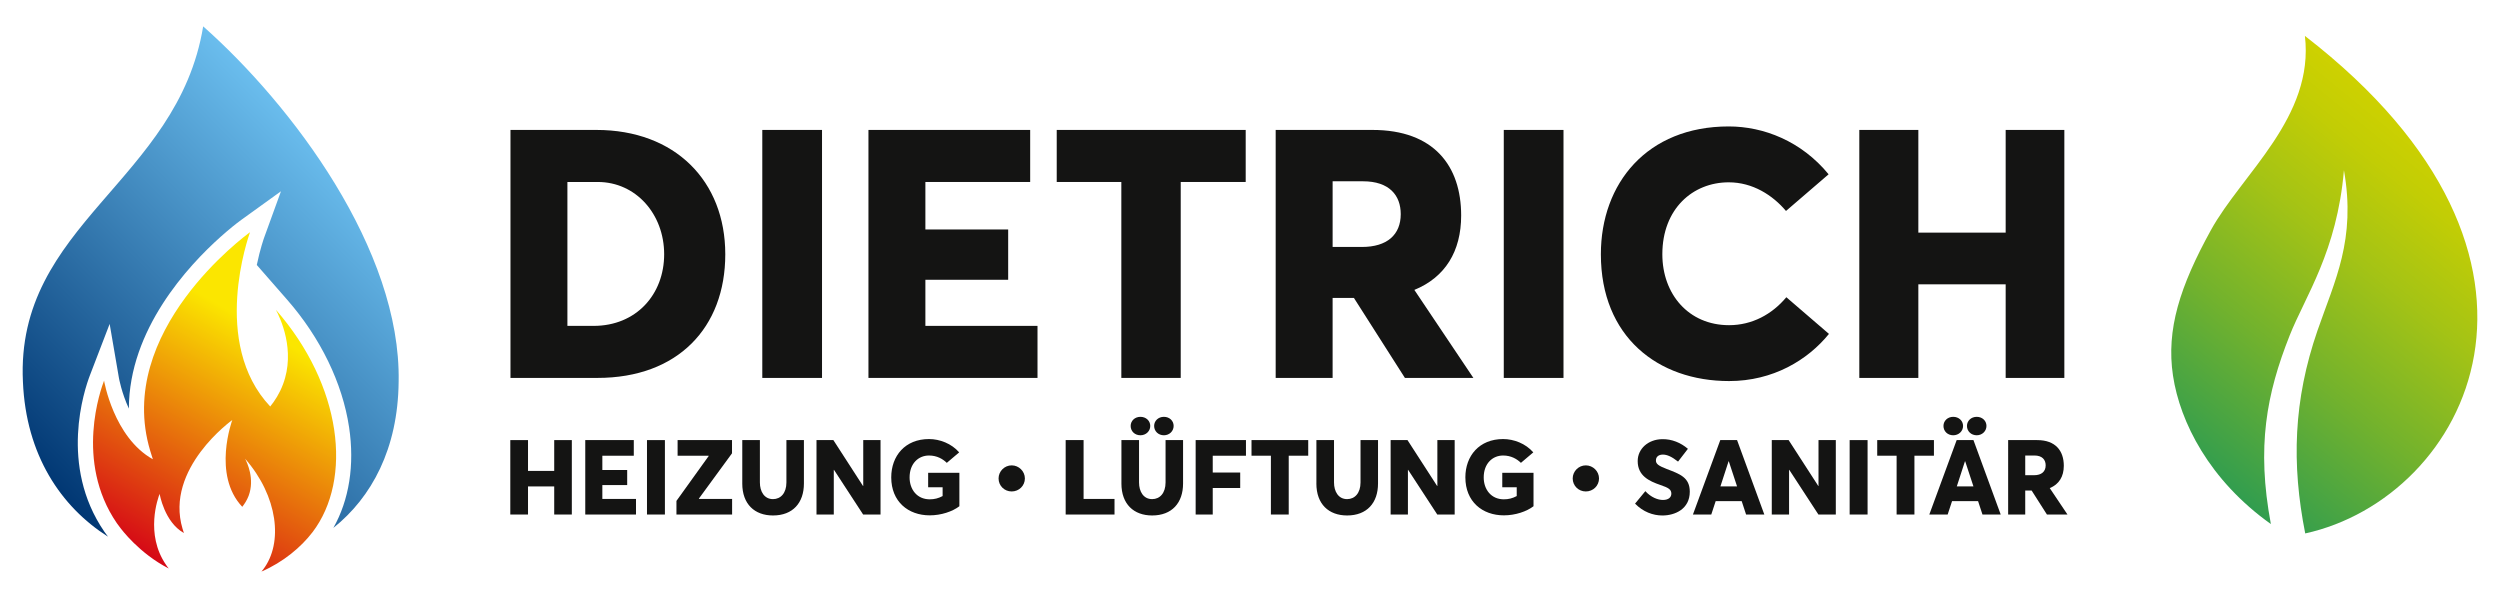
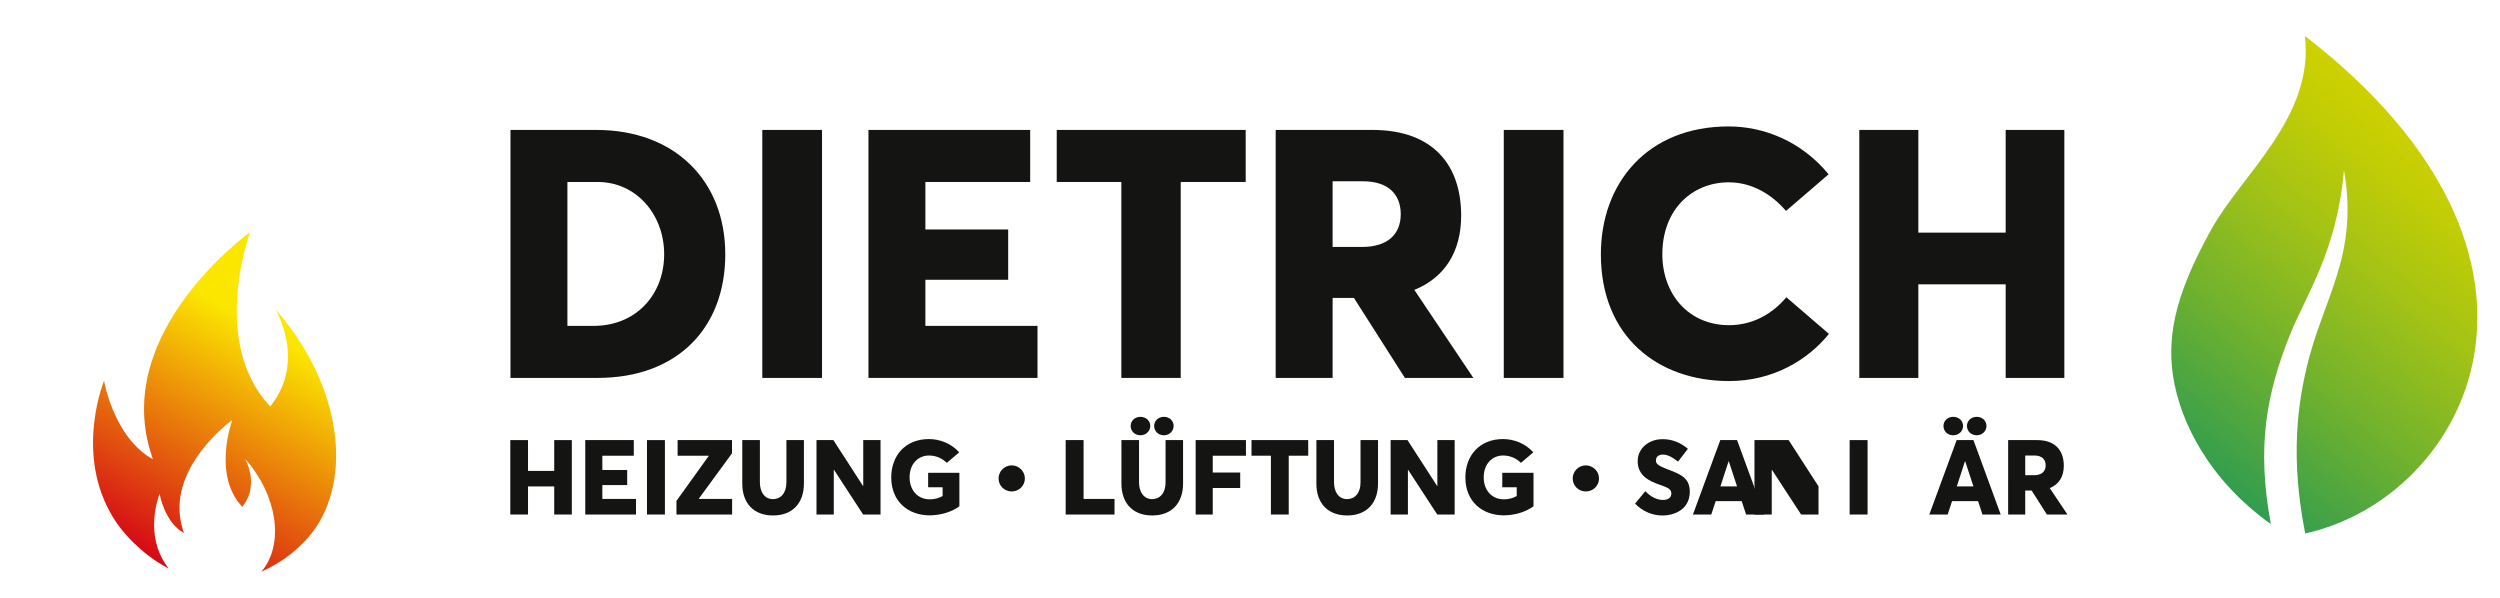
<svg xmlns="http://www.w3.org/2000/svg" viewBox="0 0 2036.94 487.2">
  <linearGradient id="a" gradientTransform="matrix(.631 -.776 .776 .631 13.72 617.23)" gradientUnits="userSpaceOnUse" x1="1305.44" x2="1632.22" y1="1222.91" y2="1222.91">
    <stop offset="0" stop-color="#319d4f" />
    <stop offset=".35" stop-color="#72b22d" />
    <stop offset=".65" stop-color="#a4c315" />
    <stop offset=".87" stop-color="#c2cd05" />
    <stop offset="1" stop-color="#ced100" />
  </linearGradient>
  <linearGradient id="b" gradientUnits="userSpaceOnUse" x1="118.99" x2="225.74" y1="460.87" y2="275.05">
    <stop offset="0" stop-color="#d40017" />
    <stop offset="1" stop-color="#fbe600" />
  </linearGradient>
  <linearGradient id="c" gradientUnits="userSpaceOnUse" x1="303.42" x2="42.15" y1="142.76" y2="400.07">
    <stop offset="0" stop-color="#6ec2f2" />
    <stop offset="1" stop-color="#003672" />
  </linearGradient>
  <path d="m1850.22 426.96c-50.25-35.75-74.04-83.2-79.71-120.84-5.66-37.64 5.7-72.92 30.89-118.63 25.18-45.72 84.39-92.04 76.58-158.24 235.35 181.8 132.3 376.38.26 405.38-11.2-56.6-9.63-108.51 10-165.32 14.09-40.8 31.52-73.92 21.55-130.62-5.7 66.48-31.57 102.68-44.24 134.69-18.82 47.54-27.09 90.48-15.31 153.58z" fill="url(#a)" fill-rule="evenodd" />
  <g fill="#141413">
    <path d="m415.92 105.87h70.01c64.03 0 105.01 41.55 105.01 101.31s-38.7 100.74-104.16 100.74h-70.86zm67.73 159.65c34.72 0 57.49-25.61 57.49-58.34s-23.05-58.91-54.07-58.91h-24.76v117.25z" />
    <path d="m621.1 105.87h48.66v202.06h-48.66z" />
    <path d="m707.6 105.87h131.76v42.4h-85.38v38.7h67.45v40.98h-67.45v37.57h91.35v42.4h-137.74v-202.05z" />
    <path d="m913.64 148.27h-52.65v-42.4h153.97v42.4h-52.94v159.65h-48.38z" />
    <path d="m1039.41 105.87h78.83c50.08 0 72.28 29.31 72.28 69.72 0 29.31-13.09 50.37-38.14 60.62l48.09 71.71h-55.78l-41.55-65.17h-17.36v65.17h-46.39v-202.05zm70.29 95.34c20.49 0 31.59-9.96 31.59-26.75 0-15.37-9.39-26.75-30.74-26.75h-24.76v53.5h23.9z" />
    <path d="m1225.24 105.87h48.66v202.06h-48.66z" />
    <path d="m1304.35 207.18c0-57.77 37.57-104.16 104.16-104.16 28.46 0 59.19 11.95 81.39 38.99l-34.72 29.88c-10.81-12.81-27.04-23.34-46.67-23.34-29.31 0-54.07 21.63-54.07 58.63 0 32.44 21.34 57.77 54.36 57.77 18.78 0 35-8.82 46.67-22.77l34.72 29.88c-17.36 21.34-45.53 38.42-81.39 38.42-58.06 0-104.45-36.14-104.45-103.31z" />
    <path d="m1514.92 105.87h48.1v83.67h71.15v-83.67h47.81v202.06h-47.81v-76.27h-71.15v76.27h-48.1z" />
    <path d="m415.78 358.58h14.43v25.11h21.35v-25.11h14.35v60.64h-14.35v-22.89h-21.35v22.89h-14.43z" />
    <path d="m476.85 358.58h39.55v12.73h-25.62v11.62h20.24v12.3h-20.24v11.28h27.42v12.73h-41.34v-60.64z" />
    <path d="m527.15 358.58h14.6v60.64h-14.6z" />
    <path d="m551.15 408.12 26.31-36.64-.17-.17h-25.2v-12.73h44.33v10.76l-26.99 36.9.17.26h26.9v12.73h-45.35v-11.1z" />
    <path d="m604.79 393.94v-35.36h14.35v34.51c0 7.43 3.59 13.58 10.68 13.58 6.32 0 10.93-4.95 10.93-13.58v-34.51h14.26v35.36c0 15.8-9.05 26.05-25.2 26.05-14.95 0-25.03-9.22-25.03-26.05z" />
    <path d="m665.26 358.58h13.75l24.17 37.41.17-.09v-37.32h14.09v60.64h-14.18l-23.74-36.39h-.17v36.39h-14.09z" />
    <path d="m726.16 388.99c0-17.6 11.36-31.26 30.75-31.26 8.8 0 18.36 3.67 24.6 10.85l-10.08 8.54c-3.25-3.16-8.03-5.98-14.52-5.98-8.63 0-15.8 6.58-15.8 17.85 0 9.82 6.06 17.85 16.4 17.85 3.76 0 7.01-.77 10.51-2.65v-7.18h-11.79v-11.79h25.45v27.25c-5.55 4.27-14.78 7.43-24.17 7.43-17.51 0-31.35-11.19-31.35-30.92z" />
    <path d="m813.61 389.84c0-5.89 4.87-10.67 10.68-10.67s10.76 4.78 10.76 10.67-4.78 10.59-10.76 10.59-10.68-4.7-10.68-10.59z" />
    <path d="m868.27 358.58h14.61v47.92h25.2v12.73h-39.8v-60.64z" />
    <path d="m913.71 393.94v-35.36h14.35v34.51c0 7.43 3.59 13.58 10.68 13.58 6.32 0 10.93-4.95 10.93-13.58v-34.51h14.26v35.36c0 15.8-9.06 26.05-25.2 26.05-14.95 0-25.03-9.22-25.03-26.05zm7.52-46.89c0-4.1 3.33-7.43 7.94-7.43s8.03 3.25 8.03 7.43-3.42 7.6-8.03 7.6-7.94-3.33-7.94-7.6zm19.13 0c0-4.1 3.33-7.43 7.94-7.43s7.95 3.25 7.95 7.43-3.42 7.6-7.95 7.6-7.94-3.33-7.94-7.6z" />
    <path d="m974.18 358.58h41v12.73h-27.07v13.67h22.38v12.64h-22.38v21.61h-13.92v-60.64z" />
    <path d="m1035.5 371.3h-15.8v-12.73h46.21v12.73h-15.89v47.92h-14.52z" />
    <path d="m1072.57 393.94v-35.36h14.35v34.51c0 7.43 3.59 13.58 10.67 13.58 6.32 0 10.93-4.95 10.93-13.58v-34.51h14.26v35.36c0 15.8-9.05 26.05-25.2 26.05-14.94 0-25.03-9.22-25.03-26.05z" />
    <path d="m1133.04 358.58h13.75l24.17 37.41.17-.09v-37.32h14.1v60.64h-14.18l-23.74-36.39h-.17v36.39h-14.09v-60.64z" />
    <path d="m1193.94 388.99c0-17.6 11.36-31.26 30.75-31.26 8.8 0 18.36 3.67 24.6 10.85l-10.08 8.54c-3.25-3.16-8.03-5.98-14.52-5.98-8.63 0-15.8 6.58-15.8 17.85 0 9.82 6.06 17.85 16.4 17.85 3.76 0 7-.77 10.5-2.65v-7.18h-11.78v-11.79h25.46v27.25c-5.55 4.27-14.78 7.43-24.17 7.43-17.51 0-31.35-11.19-31.35-30.92z" />
    <path d="m1281.4 389.84c0-5.89 4.87-10.67 10.68-10.67s10.76 4.78 10.76 10.67-4.78 10.59-10.76 10.59-10.68-4.7-10.68-10.59z" />
    <path d="m1332.21 410.34 8.37-10.16c4.61 5.04 10.16 7.17 14.35 7.17 4.79 0 6.84-2.39 6.84-5.12 0-3.33-2.13-4.78-8.97-7.09-9.22-3.16-18.45-7.52-18.45-19.47 0-10.08 8.63-17.68 19.9-17.85 7.94-.17 15.2 2.9 21.01 7.86l-8.03 10.42c-5.21-4.1-8.97-5.72-12.38-5.72s-5.64 1.79-5.64 4.7c-.09 2.9 2.13 4.44 8.71 7 10.67 4.1 18.87 6.83 18.87 18.53 0 14.26-12.21 19.39-22.29 19.39-7.77 0-15.8-2.99-22.29-9.65z" />
    <path d="m1401.65 358.58h13.67l22.21 60.64h-14.86l-3.59-10.93h-21.18l-3.59 10.93h-14.95zm13.67 37.75-6.74-20.5h-.17l-6.66 20.5h13.58z" />
-     <path d="m1443.59 358.58h13.75l24.17 37.41.17-.09v-37.32h14.1v60.64h-14.18l-23.74-36.39h-.17v36.39h-14.09v-60.64z" />
+     <path d="m1443.59 358.58h13.75l24.17 37.41.17-.09v-37.32v60.64h-14.18l-23.74-36.39h-.17v36.39h-14.09v-60.64z" />
    <path d="m1507.05 358.58h14.61v60.64h-14.61z" />
-     <path d="m1545.32 371.3h-15.81v-12.73h46.21v12.73h-15.89v47.92h-14.52v-47.92z" />
    <path d="m1594.25 358.58h13.67l22.21 60.64h-14.86l-3.59-10.93h-21.18l-3.59 10.93h-14.95zm-10.76-11.53c0-4.1 3.33-7.43 7.94-7.43s8.03 3.25 8.03 7.43-3.42 7.6-8.03 7.6-7.94-3.33-7.94-7.6zm24.43 49.28-6.74-20.5h-.17l-6.66 20.5h13.58zm-5.29-49.28c0-4.1 3.33-7.43 7.94-7.43s7.95 3.25 7.95 7.43-3.42 7.6-7.95 7.6-7.94-3.33-7.94-7.6z" />
    <path d="m1636.19 358.58h23.66c15.03 0 21.69 8.8 21.69 20.93 0 8.8-3.93 15.12-11.45 18.19l14.44 21.52h-16.74l-12.47-19.56h-5.21v19.56h-13.92zm21.09 28.61c6.15 0 9.48-2.99 9.48-8.03 0-4.61-2.82-8.03-9.22-8.03h-7.43v16.06z" />
  </g>
  <path d="m254.6 433.67c32.94-43.31 24.06-119.66-29.8-181.25 3.35 6.39 16.32 32.94 5.74 60.83-2.8 7.43-6.67 13.38-10.37 17.94-48.63-51.57-17.59-138.85-16.45-141.99-3.21 2.32-110.47 80.75-81.36 177.97.69 2.38 1.42 4.7 2.18 7.02-32.04-17.94-39.75-64.05-39.75-64.05-2.45 6.39-24.19 65.67 10.37 116.07.48.62 1.1 1.59 2.11 2.84 1.69 2.38 16.25 21.81 40.23 34.15-.62-.83-1.04-1.42-1.28-1.63-.41-.62-.76-1.11-.97-1.42-17.25-25.09-6.46-54.61-5.18-57.76 0 0 3.8 22.98 19.77 31.9-.34-1.17-.76-2.32-1.11-3.49-14.69-49.12 40.54-88.59 40.54-88.59s-16.56 44.59 8.12 70.72c1.83-2.32 3.77-5.25 5.18-8.92 5.18-13.9-1.28-27.13-2.87-30.28 26.79 30.62 31.18 68.61 14.79 90.15-.48.62-.97 1.17-1.49 1.83 17.73-7.64 32.39-19.98 41.58-32.04z" fill="url(#b)" />
-   <path d="m165.54 21.48c-20.68 126.17-153.06 161.34-146.86 289.58 2.48 59.54 30.82 101.76 69.33 126.21-.23-.31-.44-.59-.58-.79-.75-.95-1.32-1.75-1.72-2.31-.12-.17-.22-.32-.31-.43l-.21-.27-.2-.29c-37-53.95-16.25-115.63-11.71-127.45l16.06-41.81 7.58 44.16c.04.22 2.11 11.83 8.07 24.84.11-64.42 48.25-116.29 74.72-139.94l5.38-4.69c6.28-5.33 10.56-8.46 11.42-9.08l32.42-23.37-13.64 37.57c-.21.57-3.34 9.31-6.06 22.5l24.84 28.41c27.07 30.96 44.96 67.81 50.35 103.76 4.62 30.74.05 59.36-12.83 82.07 31.26-24.96 52.66-64.53 53.21-119.09 2.07-107.55-86.87-225.45-159.27-289.57z" fill="url(#c)" fill-rule="evenodd" />
</svg>